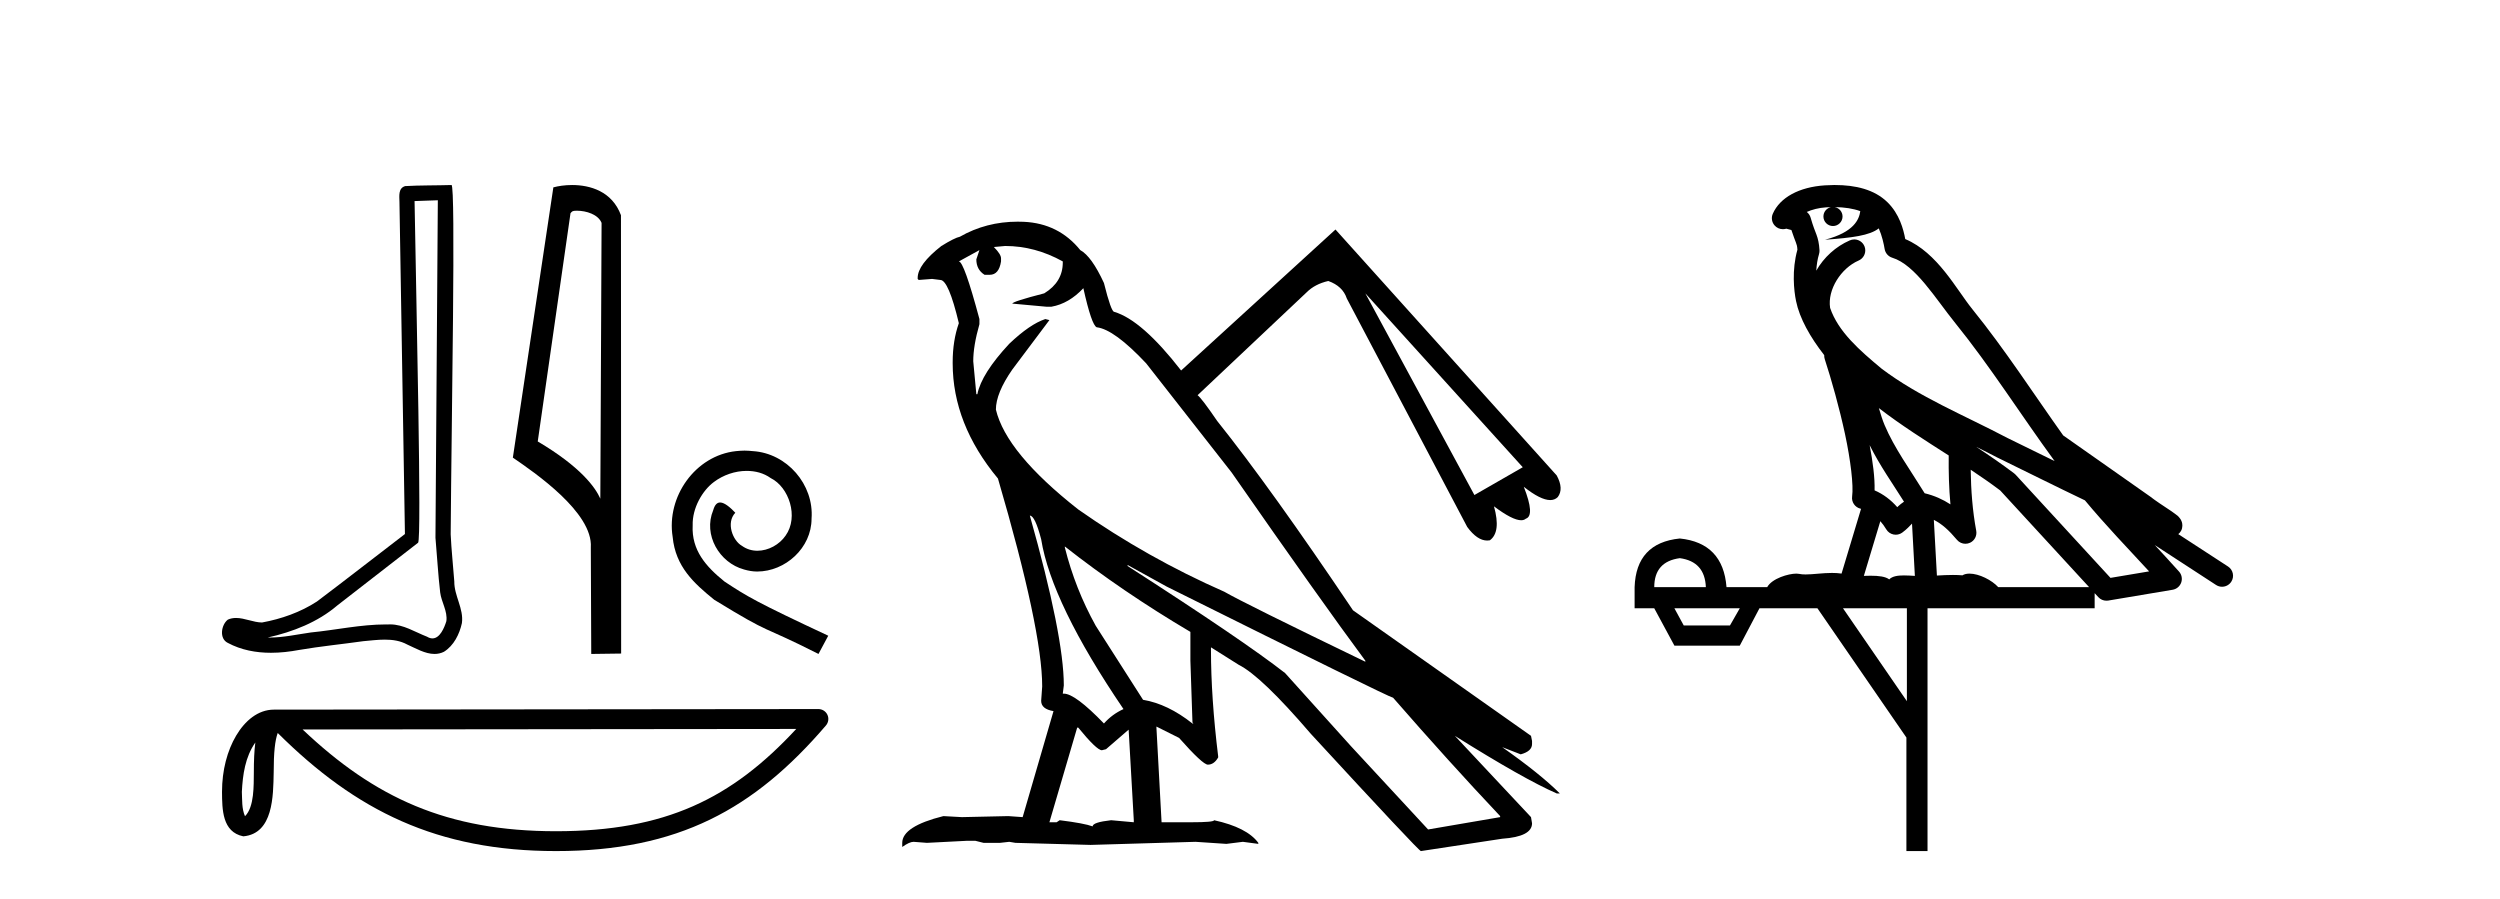
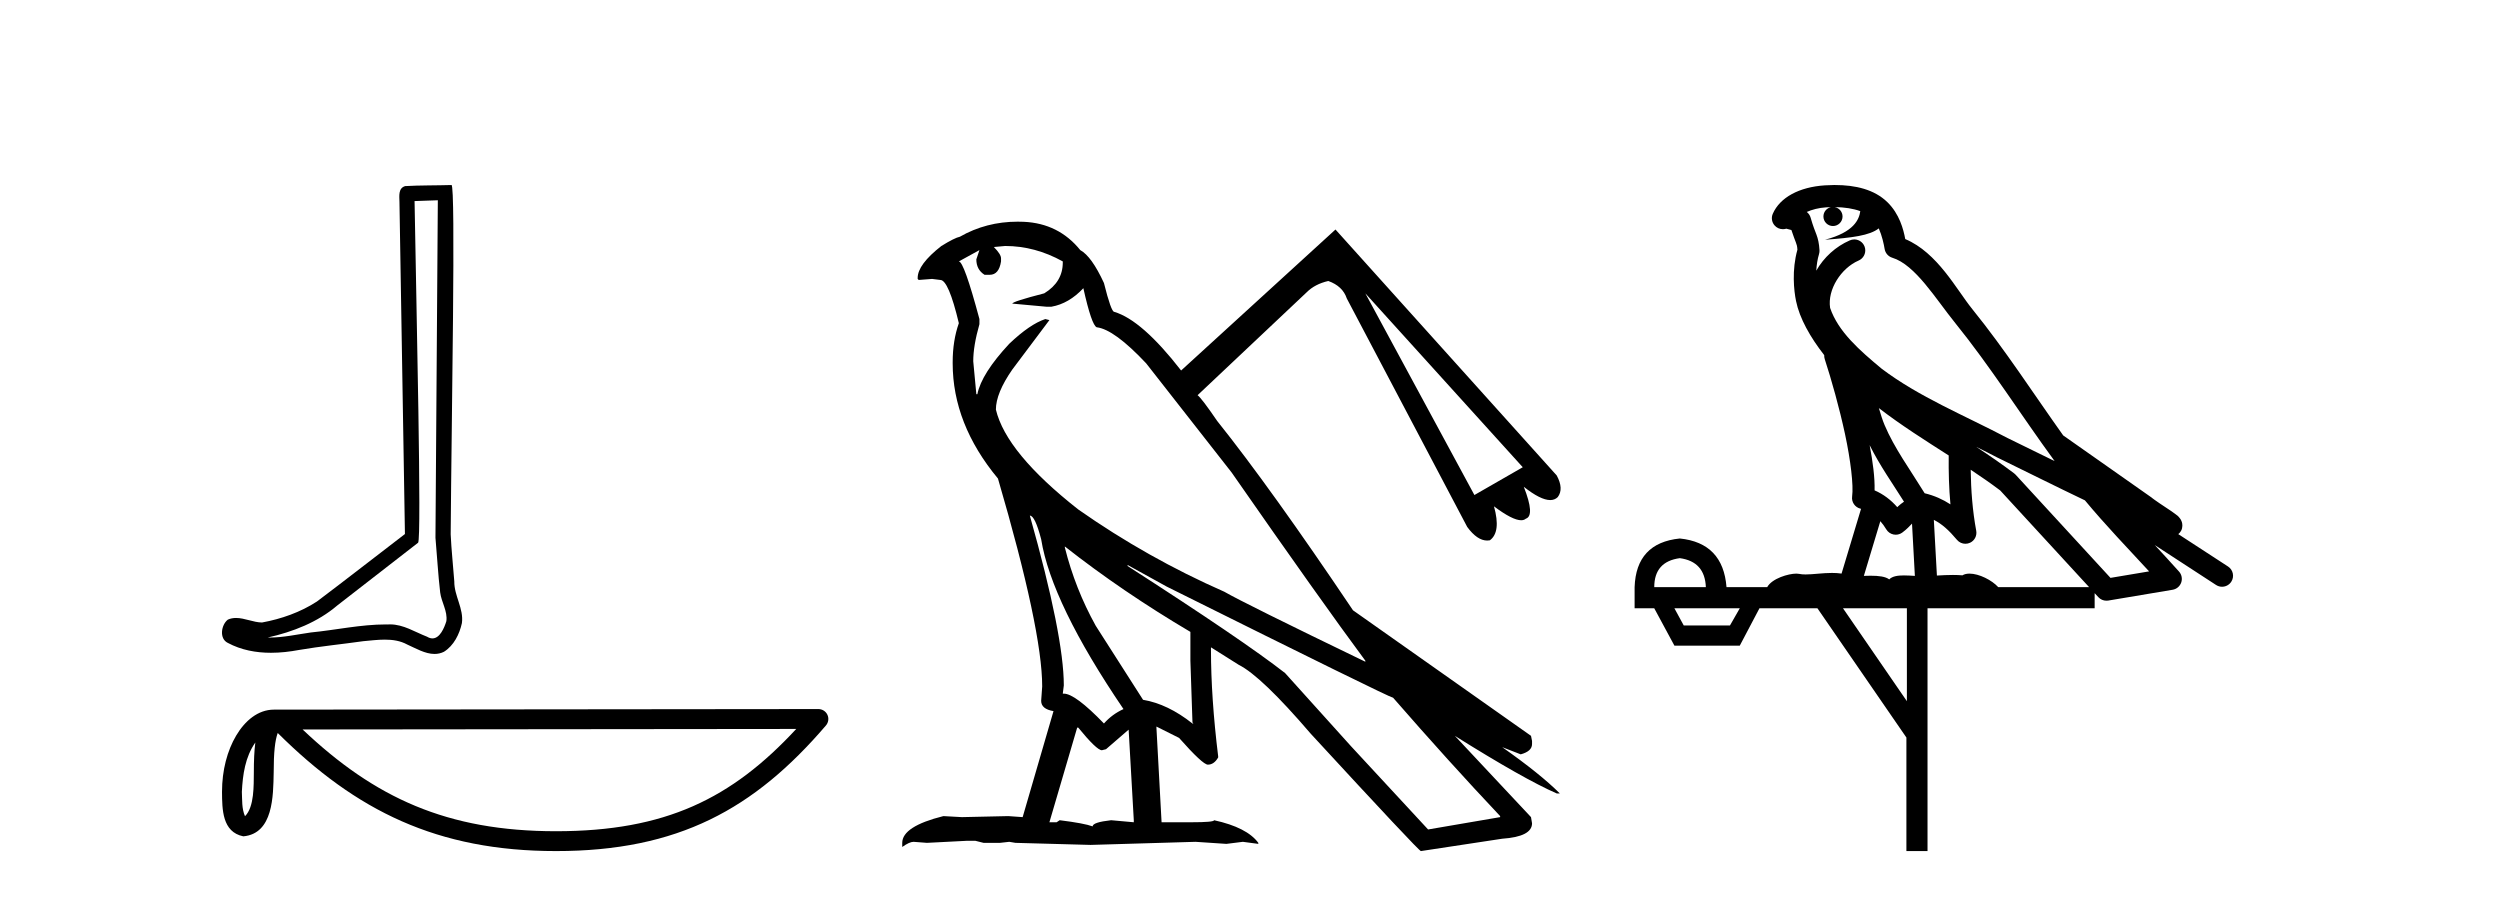
<svg xmlns="http://www.w3.org/2000/svg" width="114.0" height="41.0">
  <path d="M 19.965 9.132 C 19.93 14.262 19.889 19.392 19.857 24.522 C 19.932 25.353 19.975 26.187 20.072 27.016 C 20.128 27.459 20.417 27.871 20.354 28.325 C 20.26 28.631 20.059 29.111 19.719 29.111 C 19.644 29.111 19.562 29.088 19.472 29.033 C 18.922 28.821 18.398 28.472 17.791 28.472 C 17.758 28.472 17.724 28.473 17.69 28.475 C 17.66 28.474 17.63 28.474 17.6 28.474 C 16.447 28.474 15.314 28.729 14.171 28.841 C 13.545 28.93 12.923 29.072 12.289 29.072 C 12.262 29.072 12.236 29.072 12.209 29.071 C 13.353 28.813 14.483 28.376 15.384 27.606 C 16.611 26.653 17.841 25.704 19.066 24.747 C 19.232 24.543 18.987 14.118 18.904 9.169 C 19.258 9.156 19.611 9.144 19.965 9.132 ZM 20.588 8.437 C 20.588 8.437 20.588 8.437 20.588 8.437 C 19.982 8.457 19.08 8.448 18.476 8.486 C 18.154 8.579 18.21 8.94 18.215 9.2 C 18.298 14.25 18.382 19.301 18.465 24.352 C 17.126 25.376 15.799 26.415 14.452 27.429 C 13.699 27.919 12.827 28.225 11.947 28.386 C 11.554 28.382 11.157 28.179 10.765 28.179 C 10.639 28.179 10.514 28.199 10.39 28.255 C 10.088 28.487 9.984 29.122 10.388 29.316 C 10.996 29.642 11.674 29.767 12.356 29.767 C 12.787 29.767 13.219 29.717 13.638 29.638 C 14.609 29.472 15.591 29.376 16.567 29.238 C 16.888 29.21 17.221 29.167 17.549 29.167 C 17.904 29.167 18.253 29.217 18.573 29.392 C 18.959 29.563 19.384 29.82 19.813 29.82 C 19.957 29.82 20.101 29.792 20.244 29.721 C 20.693 29.441 20.953 28.918 21.063 28.413 C 21.153 27.753 20.708 27.17 20.716 26.514 C 20.664 25.798 20.583 25.083 20.551 24.365 C 20.587 19.181 20.787 8.437 20.588 8.437 Z" style="fill:#000000;stroke:none" />
-   <path d="M 26.297 9.608 C 26.737 9.608 27.275 9.777 27.432 10.164 L 27.375 22.739 L 27.375 22.739 C 27.152 22.234 26.489 21.294 24.521 20.13 L 26.015 9.722 C 26.085 9.648 26.083 9.608 26.297 9.608 ZM 27.375 22.739 L 27.375 22.739 C 27.375 22.739 27.375 22.739 27.375 22.739 L 27.375 22.739 L 27.375 22.739 ZM 26.088 8.437 C 25.752 8.437 25.448 8.485 25.233 8.544 L 23.386 20.868 C 24.363 21.537 27.048 23.37 26.941 24.963 L 26.961 29.82 L 28.324 29.802 L 28.316 9.814 C 27.911 8.719 26.903 8.437 26.088 8.437 Z" style="fill:#000000;stroke:none" />
-   <path d="M 33.951 20.548 C 33.822 20.548 33.694 20.56 33.565 20.571 C 31.703 20.77 30.38 22.655 30.673 24.482 C 30.802 25.84 31.645 26.601 32.57 27.35 C 35.321 29.036 34.548 28.415 37.323 29.82 L 37.768 28.989 C 34.466 27.444 34.068 27.198 33.038 26.519 C 32.195 25.84 31.528 25.09 31.586 23.955 C 31.563 23.17 32.031 22.363 32.558 21.976 C 32.979 21.66 33.518 21.473 34.045 21.473 C 34.443 21.473 34.817 21.567 35.145 21.801 C 35.976 22.21 36.433 23.569 35.824 24.423 C 35.543 24.833 35.04 25.114 34.536 25.114 C 34.291 25.114 34.045 25.044 33.834 24.891 C 33.413 24.657 33.096 23.838 33.53 23.381 C 33.331 23.17 33.05 22.913 32.839 22.913 C 32.698 22.913 32.593 23.018 32.523 23.264 C 32.054 24.388 32.804 25.664 33.928 25.969 C 34.127 26.027 34.326 26.062 34.525 26.062 C 35.813 26.062 37.007 24.985 37.007 23.65 C 37.124 22.093 35.883 20.665 34.326 20.571 C 34.209 20.56 34.08 20.548 33.951 20.548 Z" style="fill:#000000;stroke:none" />
  <path d="M 11.643 33.858 C 11.181 34.514 11.068 35.325 11.029 36.106 C 11.047 36.475 11.019 36.874 11.172 37.22 C 11.604 36.79 11.566 35.796 11.575 35.239 C 11.575 34.69 11.594 34.24 11.643 33.858 ZM 36.309 33.24 L 13.799 33.264 C 17.088 36.381 20.385 37.904 25.355 37.904 C 30.345 37.904 33.365 36.418 36.309 33.24 ZM 37.319 32.333 C 37.496 32.333 37.657 32.436 37.731 32.596 C 37.805 32.757 37.778 32.946 37.663 33.081 C 34.393 36.897 30.922 38.809 25.355 38.809 C 19.936 38.809 16.234 36.972 12.664 33.424 C 12.541 33.764 12.48 34.299 12.48 35.239 C 12.458 36.284 12.466 38.016 11.094 38.137 C 10.13 37.939 10.13 36.908 10.124 36.106 C 10.124 35.119 10.366 34.224 10.768 33.545 C 11.171 32.865 11.767 32.359 12.49 32.359 L 37.319 32.333 C 37.319 32.333 37.319 32.333 37.319 32.333 Z" style="fill:#000000;stroke:none" />
  <path d="M 62.259 13.376 L 69.438 21.306 L 67.233 22.573 L 62.259 13.376 ZM 45.835 11.217 Q 47.196 11.217 48.463 11.921 L 48.463 11.968 Q 48.463 12.86 47.618 13.376 Q 46.163 13.751 46.163 13.845 L 47.712 13.986 L 47.947 13.986 Q 48.744 13.845 49.401 13.141 Q 49.777 14.83 50.011 14.924 Q 50.809 15.018 52.264 16.567 L 56.159 21.541 Q 60.241 27.406 62.259 30.128 L 62.259 30.175 Q 56.722 27.5 55.83 26.984 Q 52.311 25.436 49.167 23.23 Q 45.882 20.649 45.413 18.678 Q 45.413 17.927 46.163 16.848 L 47.853 14.596 L 47.665 14.549 Q 46.961 14.783 46.023 15.675 Q 44.756 17.036 44.568 17.974 L 44.521 17.974 L 44.38 16.473 Q 44.38 15.769 44.662 14.783 L 44.662 14.549 Q 43.958 11.921 43.723 11.921 L 44.662 11.405 L 44.521 11.827 Q 44.521 12.296 44.896 12.531 L 45.131 12.531 Q 45.553 12.531 45.647 11.921 L 45.647 11.78 Q 45.647 11.593 45.319 11.264 L 45.835 11.217 ZM 46.961 23.512 Q 47.196 23.512 47.477 24.591 Q 47.947 27.5 51.231 32.334 Q 50.715 32.568 50.34 32.991 Q 49.026 31.63 48.51 31.63 L 48.463 31.63 L 48.51 31.254 Q 48.51 29.002 46.961 23.512 ZM 48.557 24.919 Q 51.184 26.984 54.282 28.814 L 54.282 30.128 L 54.375 32.897 L 54.375 32.944 L 54.422 32.991 L 54.375 32.991 Q 53.249 32.099 52.123 31.911 L 49.964 28.533 Q 49.026 26.843 48.557 24.966 L 48.557 24.919 ZM 49.167 33.178 Q 50.011 34.211 50.246 34.211 L 50.434 34.164 L 51.466 33.272 L 51.701 37.402 L 51.701 37.495 L 50.668 37.402 Q 49.824 37.495 49.824 37.683 Q 49.448 37.542 48.322 37.402 L 48.181 37.495 L 47.853 37.495 L 49.12 33.178 ZM 51.419 25.764 L 53.202 26.749 Q 63.385 31.817 63.526 31.817 Q 66.06 34.727 68.406 37.214 L 68.406 37.261 L 65.121 37.824 L 61.602 34.023 L 58.599 30.691 Q 56.675 29.19 51.419 25.811 L 51.419 25.764 ZM 46.408 10.108 Q 44.972 10.108 43.77 10.795 Q 43.536 10.842 42.926 11.217 Q 41.846 12.062 41.846 12.672 L 41.846 12.719 L 41.893 12.766 L 42.503 12.719 L 42.879 12.766 Q 43.254 12.766 43.723 14.737 Q 43.442 15.534 43.442 16.52 L 43.442 16.567 Q 43.442 19.335 45.507 21.822 Q 47.524 28.72 47.524 31.301 L 47.477 31.958 Q 47.477 32.334 48.04 32.427 L 46.633 37.261 L 45.976 37.214 L 43.864 37.261 L 43.019 37.214 Q 41.142 37.683 41.142 38.434 L 41.142 38.622 Q 41.471 38.387 41.659 38.387 L 42.269 38.434 L 44.099 38.34 L 44.474 38.34 L 44.85 38.434 L 45.6 38.434 L 46.023 38.387 L 46.304 38.434 L 49.73 38.528 L 54.516 38.387 L 55.924 38.481 L 56.675 38.387 L 57.379 38.481 L 57.379 38.434 Q 56.862 37.73 55.361 37.402 Q 55.361 37.495 54.328 37.495 L 52.968 37.495 L 52.733 33.178 L 52.733 33.131 L 53.765 33.648 Q 54.845 34.868 55.079 34.868 Q 55.361 34.868 55.549 34.539 L 55.549 34.492 Q 55.22 31.817 55.22 29.612 L 55.22 29.518 L 56.487 30.316 Q 57.519 30.832 59.772 33.46 Q 64.699 38.809 64.793 38.809 L 68.5 38.246 Q 69.861 38.152 69.861 37.542 L 69.814 37.261 L 66.341 33.554 L 66.341 33.554 Q 69.485 35.525 70.987 36.181 L 71.128 36.181 Q 70.236 35.29 68.5 34.07 L 68.5 34.07 L 69.345 34.398 Q 69.861 34.258 69.861 33.929 L 69.861 33.788 L 69.814 33.554 L 61.696 27.829 Q 57.942 22.245 55.502 19.194 Q 54.798 18.162 54.61 18.021 L 59.584 13.329 Q 59.96 12.953 60.57 12.813 Q 61.227 13.047 61.414 13.61 L 66.905 24.028 Q 67.36 24.649 67.815 24.649 Q 67.876 24.649 67.937 24.638 Q 68.453 24.262 68.125 23.089 L 68.125 23.089 Q 68.969 23.723 69.365 23.723 Q 69.497 23.723 69.579 23.652 Q 70.002 23.512 69.485 22.198 L 69.485 22.198 Q 70.25 22.803 70.69 22.803 Q 70.898 22.803 71.034 22.667 Q 71.316 22.292 70.987 21.682 L 60.898 10.466 L 53.859 16.895 Q 52.076 14.596 50.809 14.22 Q 50.668 14.22 50.34 12.906 Q 49.777 11.686 49.261 11.405 Q 48.275 10.185 46.68 10.114 Q 46.543 10.108 46.408 10.108 Z" style="fill:#000000;stroke:none" />
  <path d="M 83.662 9.444 C 84.115 9.448 84.514 9.513 84.829 9.628 C 84.777 10.005 84.544 10.588 83.221 10.932 C 84.453 10.843 85.257 10.742 85.672 10.414 C 85.822 10.752 85.903 11.134 85.939 11.353 C 85.97 11.541 86.105 11.696 86.287 11.752 C 87.341 12.075 88.267 13.629 89.157 14.728 C 90.758 16.707 92.145 18.912 93.691 21.026 C 92.978 20.676 92.265 20.326 91.548 19.976 C 89.554 18.928 87.508 18.102 85.8 16.81 C 84.807 15.983 83.822 15.129 83.453 14.04 C 83.325 13.201 83.954 12.229 84.748 11.883 C 84.965 11.792 85.09 11.563 85.049 11.332 C 85.008 11.1 84.811 10.928 84.576 10.918 C 84.569 10.918 84.562 10.918 84.554 10.918 C 84.483 10.918 84.412 10.933 84.347 10.963 C 83.711 11.24 83.167 11.735 82.822 12.342 C 82.838 12.085 82.875 11.822 82.948 11.585 C 82.965 11.529 82.972 11.47 82.969 11.411 C 82.952 11.099 82.899 10.882 82.83 10.698 C 82.762 10.514 82.687 10.35 82.564 9.924 C 82.535 9.821 82.473 9.73 82.388 9.665 C 82.624 9.561 82.921 9.477 83.278 9.454 C 83.35 9.449 83.419 9.449 83.489 9.447 L 83.489 9.447 C 83.294 9.49 83.148 9.664 83.148 9.872 C 83.148 10.112 83.343 10.307 83.584 10.307 C 83.824 10.307 84.02 10.112 84.02 9.872 C 84.02 9.658 83.865 9.481 83.662 9.444 ZM 85.676 18.609 C 86.697 19.396 87.79 20.083 88.861 20.769 C 88.853 21.509 88.871 22.253 88.94 22.999 C 88.592 22.771 88.208 22.6 87.764 22.492 C 87.104 21.42 86.38 20.432 85.938 19.384 C 85.846 19.167 85.76 18.896 85.676 18.609 ZM 85.256 20.299 C 85.716 21.223 86.304 22.054 86.822 22.877 C 86.723 22.944 86.633 23.014 86.562 23.082 C 86.543 23.099 86.533 23.111 86.516 23.128 C 86.231 22.8 85.883 22.534 85.481 22.361 C 85.496 21.773 85.401 21.065 85.256 20.299 ZM 90.116 20.376 L 90.116 20.376 C 90.446 20.539 90.773 20.703 91.094 20.872 C 91.099 20.874 91.103 20.876 91.108 20.878 C 92.424 21.52 93.74 22.18 95.072 22.816 C 96.011 23.947 97.023 24.996 97.999 26.055 C 97.412 26.154 96.825 26.252 96.238 26.351 C 94.797 24.783 93.355 23.216 91.914 21.648 C 91.894 21.626 91.872 21.606 91.848 21.588 C 91.285 21.162 90.703 20.763 90.116 20.376 ZM 85.743 23.766 C 85.841 23.877 85.932 24.001 86.016 24.141 C 86.088 24.261 86.208 24.345 86.346 24.373 C 86.379 24.38 86.412 24.383 86.446 24.383 C 86.55 24.383 86.653 24.35 86.74 24.288 C 86.95 24.135 87.079 23.989 87.188 23.876 L 87.318 26.261 C 87.15 26.25 86.979 26.239 86.819 26.239 C 86.537 26.239 86.29 26.275 86.148 26.42 C 85.978 26.29 85.674 26.253 85.297 26.253 C 85.2 26.253 85.098 26.256 84.992 26.26 L 85.743 23.766 ZM 76.6 25.452 C 77.362 25.556 77.757 25.997 77.787 26.774 L 75.434 26.774 C 75.434 25.997 75.823 25.556 76.6 25.452 ZM 89.864 21.42 L 89.864 21.42 C 90.326 21.727 90.778 22.039 91.21 22.365 C 92.561 23.835 93.913 25.304 95.264 26.774 L 91.12 26.774 C 90.831 26.454 90.245 26.157 89.81 26.157 C 89.686 26.157 89.575 26.181 89.487 26.235 C 89.349 26.223 89.204 26.218 89.054 26.218 C 88.819 26.218 88.573 26.23 88.323 26.245 L 88.183 23.705 L 88.183 23.705 C 88.562 23.898 88.87 24.18 89.239 24.618 C 89.337 24.734 89.478 24.796 89.623 24.796 C 89.695 24.796 89.768 24.78 89.837 24.748 C 90.043 24.651 90.157 24.427 90.116 24.203 C 89.946 23.286 89.877 22.359 89.864 21.42 ZM 79.334 27.738 L 78.886 28.522 L 76.779 28.522 L 76.353 27.738 ZM 86.954 27.738 L 86.954 31.974 L 84.041 27.738 ZM 83.674 8.437 C 83.658 8.437 83.641 8.437 83.625 8.437 C 83.489 8.438 83.352 8.443 83.214 8.452 L 83.214 8.452 C 82.043 8.528 81.164 9.003 80.839 9.749 C 80.763 9.923 80.792 10.125 80.914 10.271 C 81.01 10.387 81.152 10.451 81.299 10.451 C 81.337 10.451 81.376 10.447 81.414 10.438 C 81.444 10.431 81.45 10.427 81.455 10.427 C 81.461 10.427 81.467 10.432 81.505 10.441 C 81.542 10.449 81.604 10.467 81.688 10.489 C 81.78 10.772 81.85 10.942 81.89 11.049 C 81.935 11.17 81.95 11.213 81.962 11.386 C 81.701 12.318 81.802 13.254 81.9 13.729 C 82.06 14.516 82.547 15.378 83.184 16.194 C 83.182 16.255 83.188 16.316 83.208 16.375 C 83.516 17.319 83.876 18.6 84.133 19.795 C 84.389 20.99 84.526 22.136 84.457 22.638 C 84.421 22.892 84.584 23.132 84.833 23.194 C 84.844 23.197 84.854 23.201 84.864 23.203 L 83.975 26.155 C 83.831 26.133 83.684 26.126 83.538 26.126 C 83.105 26.126 82.678 26.195 82.336 26.195 C 82.223 26.195 82.119 26.187 82.027 26.167 C 81.996 26.16 81.957 26.157 81.912 26.157 C 81.554 26.157 80.804 26.375 80.584 26.774 L 78.729 26.774 C 78.624 25.429 77.915 24.69 76.6 24.555 C 75.27 24.69 74.583 25.429 74.538 26.774 L 74.538 27.738 L 75.434 27.738 L 76.353 29.441 L 79.334 29.441 L 80.231 27.738 L 82.875 27.738 L 86.932 33.632 L 86.932 38.809 L 87.895 38.809 L 87.895 27.738 L 95.516 27.738 L 95.516 27.048 C 95.572 27.109 95.628 27.17 95.684 27.23 C 95.78 27.335 95.914 27.392 96.053 27.392 C 96.081 27.392 96.108 27.39 96.136 27.386 C 97.115 27.221 98.093 27.057 99.072 26.893 C 99.252 26.863 99.402 26.737 99.463 26.564 C 99.524 26.392 99.486 26.2 99.364 26.064 C 98.998 25.655 98.627 25.253 98.257 24.854 L 98.257 24.854 L 101.051 26.674 C 101.136 26.729 101.231 26.756 101.325 26.756 C 101.489 26.756 101.65 26.675 101.746 26.527 C 101.897 26.295 101.831 25.984 101.599 25.833 L 99.33 24.356 C 99.378 24.317 99.424 24.268 99.459 24.202 C 99.54 24.047 99.519 23.886 99.492 23.803 C 99.465 23.72 99.435 23.679 99.412 23.647 C 99.318 23.519 99.27 23.498 99.203 23.446 C 99.137 23.395 99.063 23.343 98.982 23.288 C 98.821 23.178 98.635 23.056 98.474 22.949 C 98.314 22.842 98.164 22.73 98.159 22.726 C 98.144 22.711 98.127 22.698 98.11 22.686 C 96.772 21.745 95.433 20.805 94.096 19.865 C 94.092 19.862 94.087 19.86 94.083 19.857 C 92.724 17.95 91.437 15.95 89.937 14.096 C 89.207 13.194 88.355 11.524 86.879 10.901 C 86.798 10.459 86.615 9.754 86.063 9.217 C 85.468 8.638 84.606 8.437 83.674 8.437 Z" style="fill:#000000;stroke:none" />
</svg>